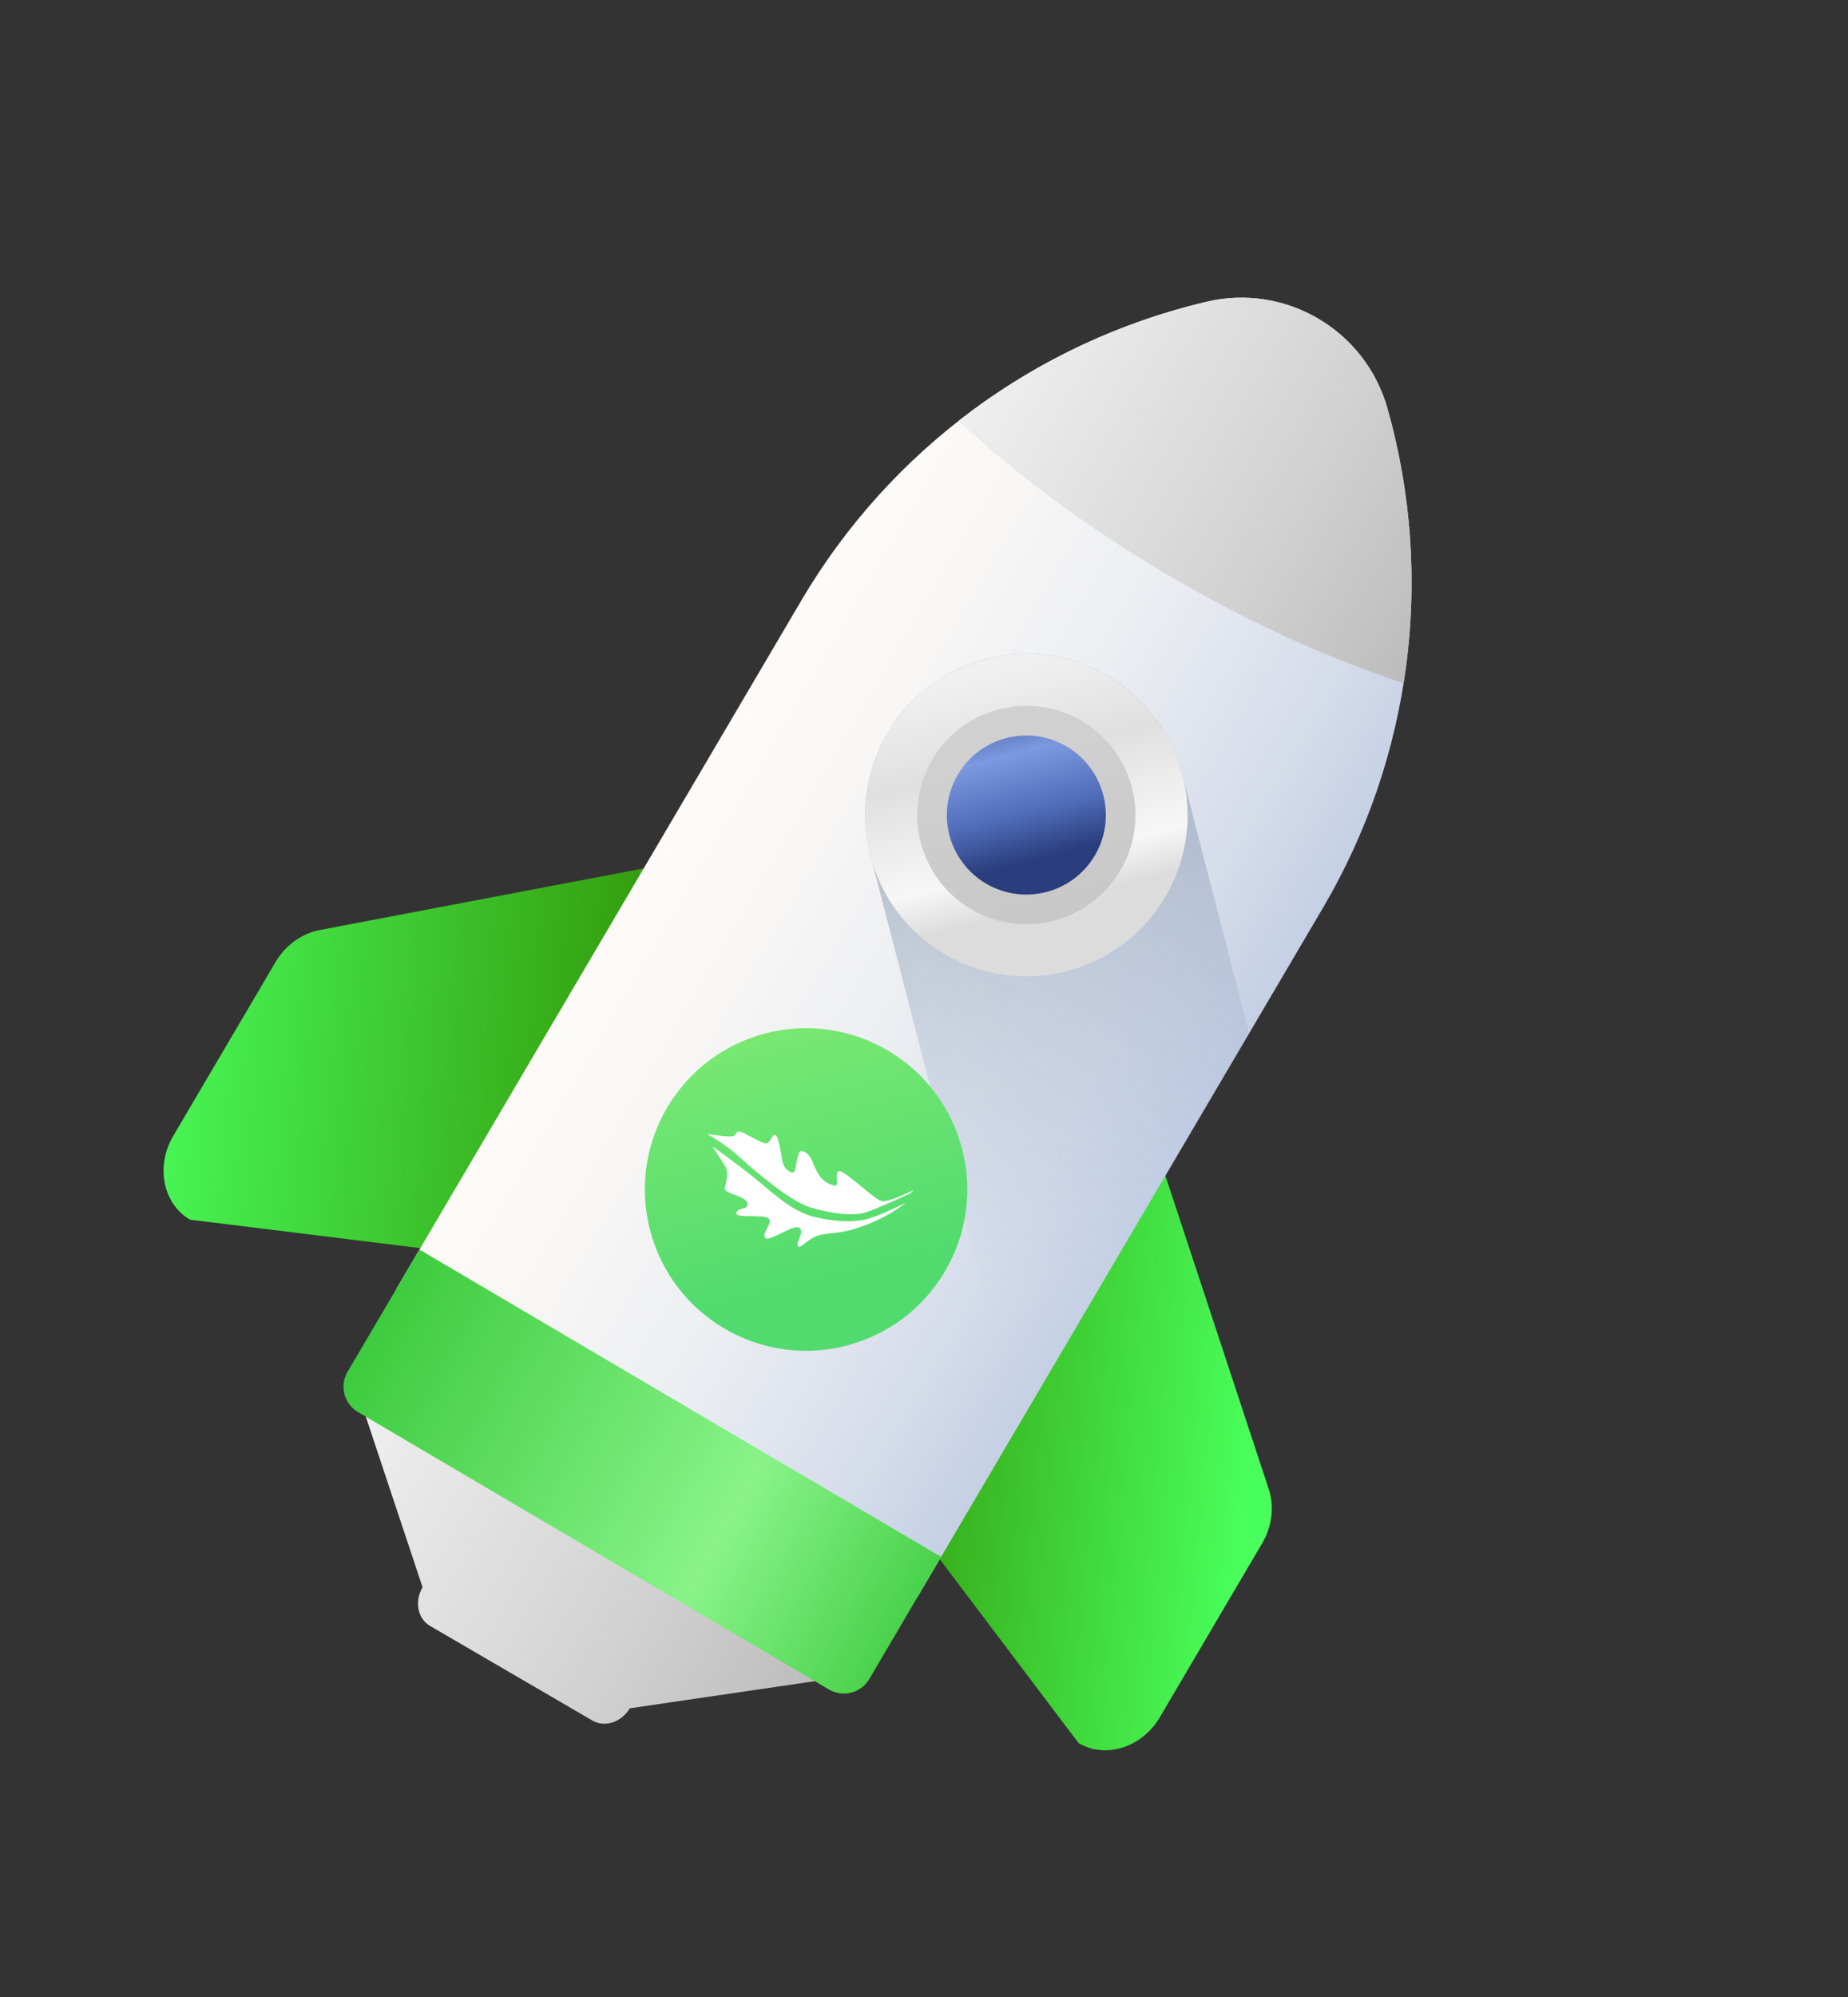
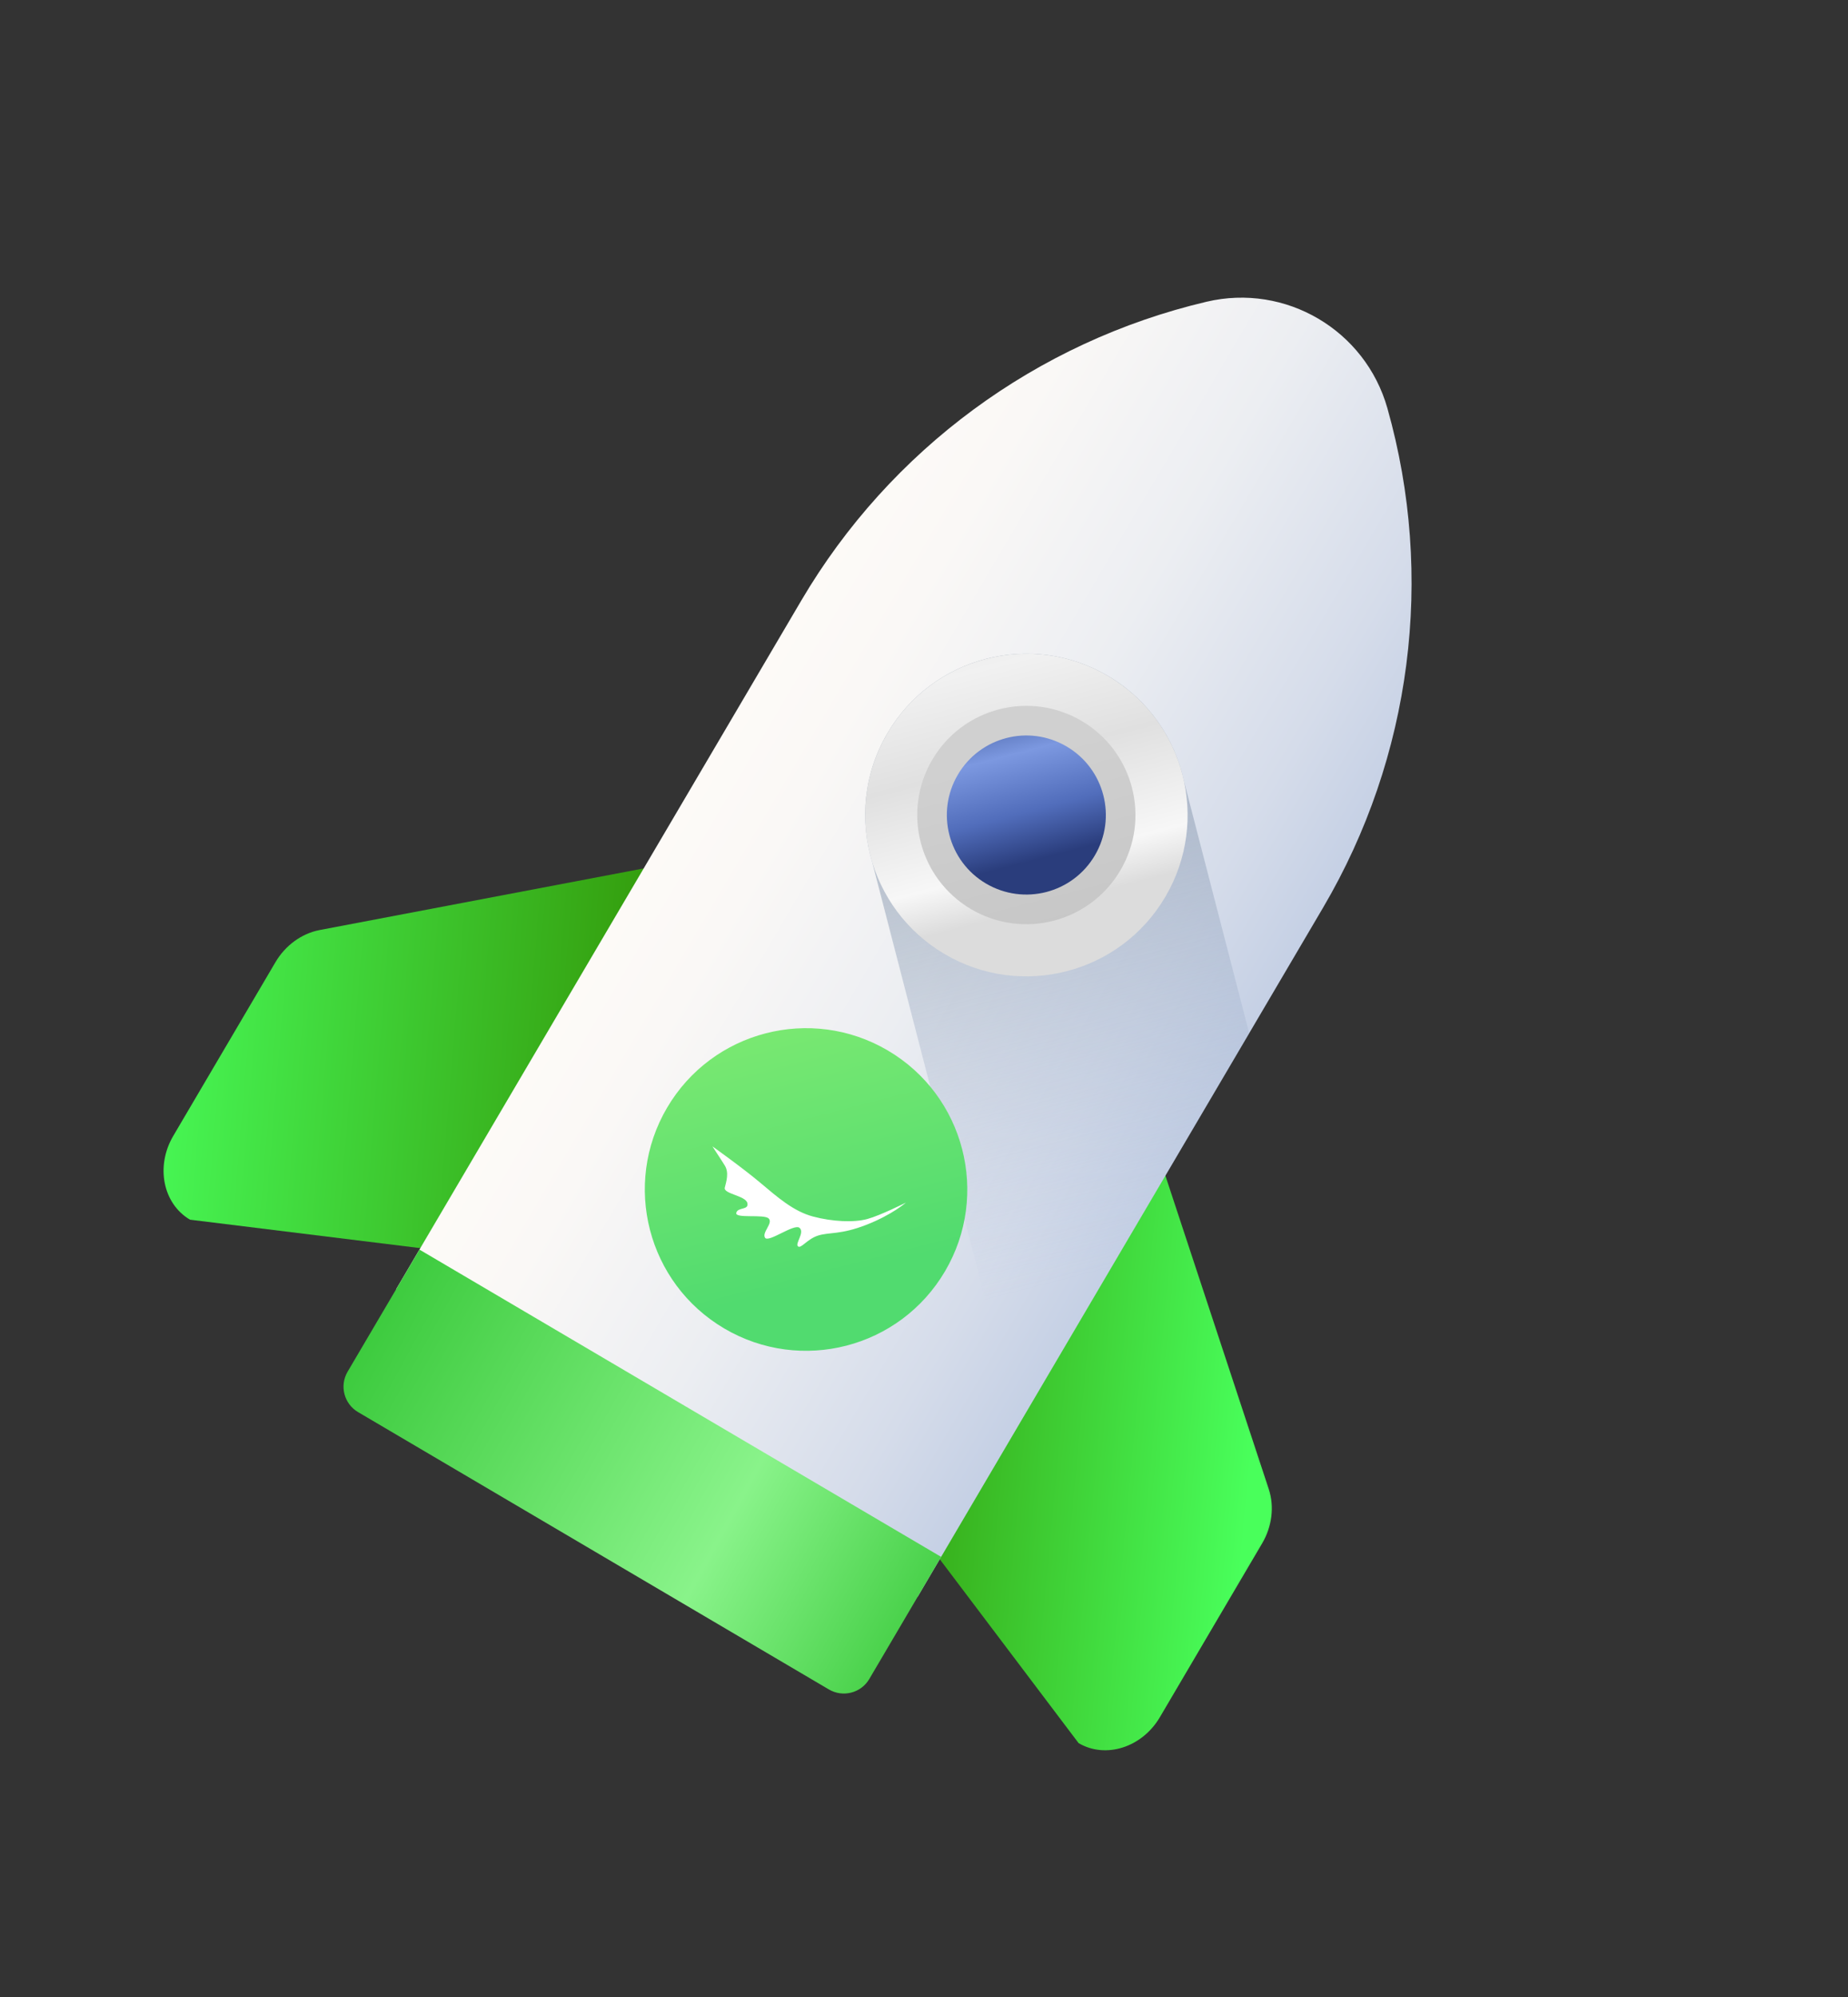
<svg xmlns="http://www.w3.org/2000/svg" width="50" height="54" viewBox="0 0 50 54" fill="none">
  <rect x="0" y="0" width="50" height="54" fill="#333333" stroke="none" />
  <path d="M11.459 33.761L5.141 32.981C4.408 32.55 4.205 31.536 4.687 30.717L7.453 26.018C7.722 25.562 8.162 25.242 8.648 25.149L21.406 22.724L11.459 33.761Z" fill="url(#paint0_linear)" />
  <path d="M25.398 42.125L29.183 47.135C29.916 47.566 30.901 47.252 31.383 46.432L34.149 41.733C34.417 41.278 34.483 40.737 34.328 40.267L30.259 27.935L25.398 42.125Z" fill="url(#paint1_linear)" />
  <path d="M24.831 43.173L10.716 34.864L21.681 16.237C24.081 12.161 28.042 9.243 32.646 8.159C34.784 7.656 36.94 8.925 37.538 11.04C38.825 15.591 38.196 20.47 35.796 24.546L24.831 43.173Z" fill="url(#paint2_linear)" />
  <path d="M33.799 27.941L32.035 21.127C31.788 19.974 31.078 18.925 29.983 18.28C27.907 17.058 25.233 17.75 24.011 19.826C23.366 20.922 23.255 22.183 23.598 23.311L27.546 38.562L33.799 27.941Z" fill="url(#paint3_linear)" />
  <path d="M29.983 18.28C27.907 17.058 25.233 17.75 24.011 19.826C22.789 21.902 23.481 24.576 25.557 25.798C27.633 27.02 30.307 26.328 31.529 24.252C32.751 22.176 32.058 19.502 29.983 18.28Z" fill="url(#paint4_linear)" />
  <path d="M26.271 24.583C27.676 25.41 29.486 24.941 30.313 23.536C31.14 22.132 30.671 20.322 29.266 19.495C27.861 18.668 26.052 19.137 25.225 20.541C24.398 21.946 24.867 23.756 26.271 24.583Z" fill="url(#paint5_linear)" />
  <path d="M28.86 20.186C27.837 19.583 26.518 19.924 25.916 20.948C25.313 21.971 25.655 23.29 26.678 23.892C27.702 24.494 29.02 24.154 29.623 23.13C30.225 22.107 29.884 20.788 28.86 20.186Z" fill="url(#paint6_linear)" />
  <path d="M24.022 28.406C21.946 27.184 19.272 27.876 18.05 29.951C16.828 32.028 17.52 34.701 19.596 35.923C21.672 37.145 24.346 36.453 25.568 34.377C26.79 32.302 26.097 29.628 24.022 28.406Z" fill="url(#paint7_linear)" />
-   <path d="M24.724 32.175C24.724 32.175 24.065 32.516 23.86 32.478C23.655 32.44 22.865 31.652 22.709 31.669C22.552 31.687 22.723 32.091 22.586 32.061C22.274 31.998 22.121 31.763 22.014 31.484C21.908 31.206 21.792 31.133 21.677 31.125C21.562 31.118 21.544 31.651 21.479 31.697C21.414 31.742 21.208 31.618 21.171 31.405C21.118 31.099 21.055 30.711 20.972 30.688C20.888 30.665 20.85 30.931 20.706 30.916C20.561 30.901 20.078 30.579 19.986 30.594C19.896 30.609 19.932 30.703 19.811 30.726C19.689 30.749 19.144 30.666 19.144 30.666C19.144 30.666 19.621 30.946 19.887 31.181C20.152 31.416 21.297 32.463 21.934 32.652C22.571 32.842 23.102 32.872 23.382 32.796C23.663 32.721 24.634 32.266 24.634 32.266L24.724 32.175Z" fill="white" />
  <path d="M24.509 32.52C24.509 32.52 24.142 32.845 23.443 33.119C22.744 33.392 22.438 33.315 22.138 33.409C21.838 33.503 21.676 33.771 21.592 33.703C21.502 33.631 21.778 33.331 21.634 33.203C21.489 33.075 20.79 33.614 20.699 33.469C20.608 33.325 20.926 33.073 20.797 32.948C20.668 32.823 19.879 32.959 19.921 32.796C19.963 32.633 20.267 32.732 20.221 32.531C20.173 32.33 19.568 32.284 19.61 32.115C19.653 31.945 19.729 31.709 19.61 31.516C19.491 31.323 19.273 31 19.276 30.999C19.276 30.999 20.092 31.579 20.569 31.981C21.047 32.383 21.472 32.755 21.995 32.895C22.518 33.035 23.106 33.062 23.466 32.963C23.826 32.865 24.509 32.52 24.509 32.52H24.509Z" fill="white" />
-   <path d="M37.538 11.04C36.941 8.925 34.785 7.656 32.646 8.16C30.176 8.741 27.892 9.85 25.934 11.383C27.509 12.841 29.424 14.268 31.593 15.545C33.76 16.821 35.938 17.803 37.977 18.473C38.367 16.017 38.229 13.481 37.538 11.04Z" fill="url(#paint8_linear)" />
-   <path d="M9.828 38.098L11.433 42.92C11.209 43.3 11.299 43.768 11.634 43.965L16.027 46.524C16.362 46.721 16.814 46.573 17.038 46.194L22.276 45.426L9.828 38.098Z" fill="url(#paint9_linear)" />
  <path d="M11.349 33.79L9.405 37.091C9.181 37.471 9.308 37.961 9.688 38.184L22.427 45.684C22.807 45.907 23.297 45.781 23.52 45.401L25.464 42.099L11.349 33.79Z" fill="url(#paint10_linear)" />
  <defs>
    <linearGradient id="paint0_linear" x1="3.475" y1="24.891" x2="18.808" y2="26.158" gradientUnits="userSpaceOnUse">
      <stop stop-color="#49FF5B" />
      <stop offset="1" stop-color="#329305" />
    </linearGradient>
    <linearGradient id="paint1_linear" x1="34.004" y1="38.005" x2="22.654" y2="36.934" gradientUnits="userSpaceOnUse">
      <stop stop-color="#49FF5B" />
      <stop offset="1" stop-color="#329305" />
    </linearGradient>
    <linearGradient id="paint2_linear" x1="18.053" y1="18.715" x2="38.893" y2="30.983" gradientUnits="userSpaceOnUse">
      <stop stop-color="#FFFCF8" />
      <stop offset="0.188" stop-color="#FAF8F6" />
      <stop offset="0.404" stop-color="#ECEEF2" />
      <stop offset="0.635" stop-color="#D5DCEA" />
      <stop offset="0.875" stop-color="#B5C4DF" />
      <stop offset="1" stop-color="#A1B5D8" />
    </linearGradient>
    <linearGradient id="paint3_linear" x1="30.892" y1="34.096" x2="25.162" y2="11.966" gradientUnits="userSpaceOnUse">
      <stop stop-color="#A1B5D8" stop-opacity="0" />
      <stop offset="0.386" stop-color="#8C9DB6" stop-opacity="0.384" />
      <stop offset="0.774" stop-color="#7A899A" stop-opacity="0.773" />
      <stop offset="1" stop-color="#748290" />
    </linearGradient>
    <linearGradient id="paint4_linear" x1="26.213" y1="16.027" x2="28.4" y2="24.472" gradientUnits="userSpaceOnUse">
      <stop stop-color="#E0E0E0" />
      <stop offset="0.238" stop-color="#F1F1F1" />
      <stop offset="0.535" stop-color="#E0E0E0" />
      <stop offset="0.863" stop-color="#F7F7F7" />
      <stop offset="1" stop-color="#DCDCDC" />
    </linearGradient>
    <linearGradient id="paint5_linear" x1="28.822" y1="26.107" x2="27.343" y2="20.392" gradientUnits="userSpaceOnUse">
      <stop stop-color="#C5C5C5" />
      <stop offset="1" stop-color="#D0D0D0" />
    </linearGradient>
    <linearGradient id="paint6_linear" x1="27.002" y1="19.075" x2="28.08" y2="23.239" gradientUnits="userSpaceOnUse">
      <stop stop-color="#445EA0" />
      <stop offset="0.322" stop-color="#7C98E0" />
      <stop offset="0.693" stop-color="#516DBB" />
      <stop offset="1" stop-color="#2A3D7C" />
    </linearGradient>
    <linearGradient id="paint7_linear" x1="20.252" y1="26.153" x2="22.439" y2="34.598" gradientUnits="userSpaceOnUse">
      <stop stop-color="#83EC72" />
      <stop offset="1" stop-color="#51DB6F" />
    </linearGradient>
    <linearGradient id="paint8_linear" x1="25.057" y1="7.034" x2="40.718" y2="16.253" gradientUnits="userSpaceOnUse">
      <stop stop-color="#F9F9F9" />
      <stop offset="0.656" stop-color="#D1D1D1" />
      <stop offset="1" stop-color="#B7B7B7" />
    </linearGradient>
    <linearGradient id="paint9_linear" x1="6.14" y1="38.329" x2="22.328" y2="47.859" gradientUnits="userSpaceOnUse">
      <stop stop-color="#F9F9F9" />
      <stop offset="0.656" stop-color="#D1D1D1" />
      <stop offset="1" stop-color="#B7B7B7" />
    </linearGradient>
    <linearGradient id="paint10_linear" x1="9.938" y1="36.042" x2="25.398" y2="44.533" gradientUnits="userSpaceOnUse">
      <stop stop-color="#3DCB3E" />
      <stop offset="0.625" stop-color="#89F38A" />
      <stop offset="1" stop-color="#3DCB3E" />
    </linearGradient>
  </defs>
</svg>